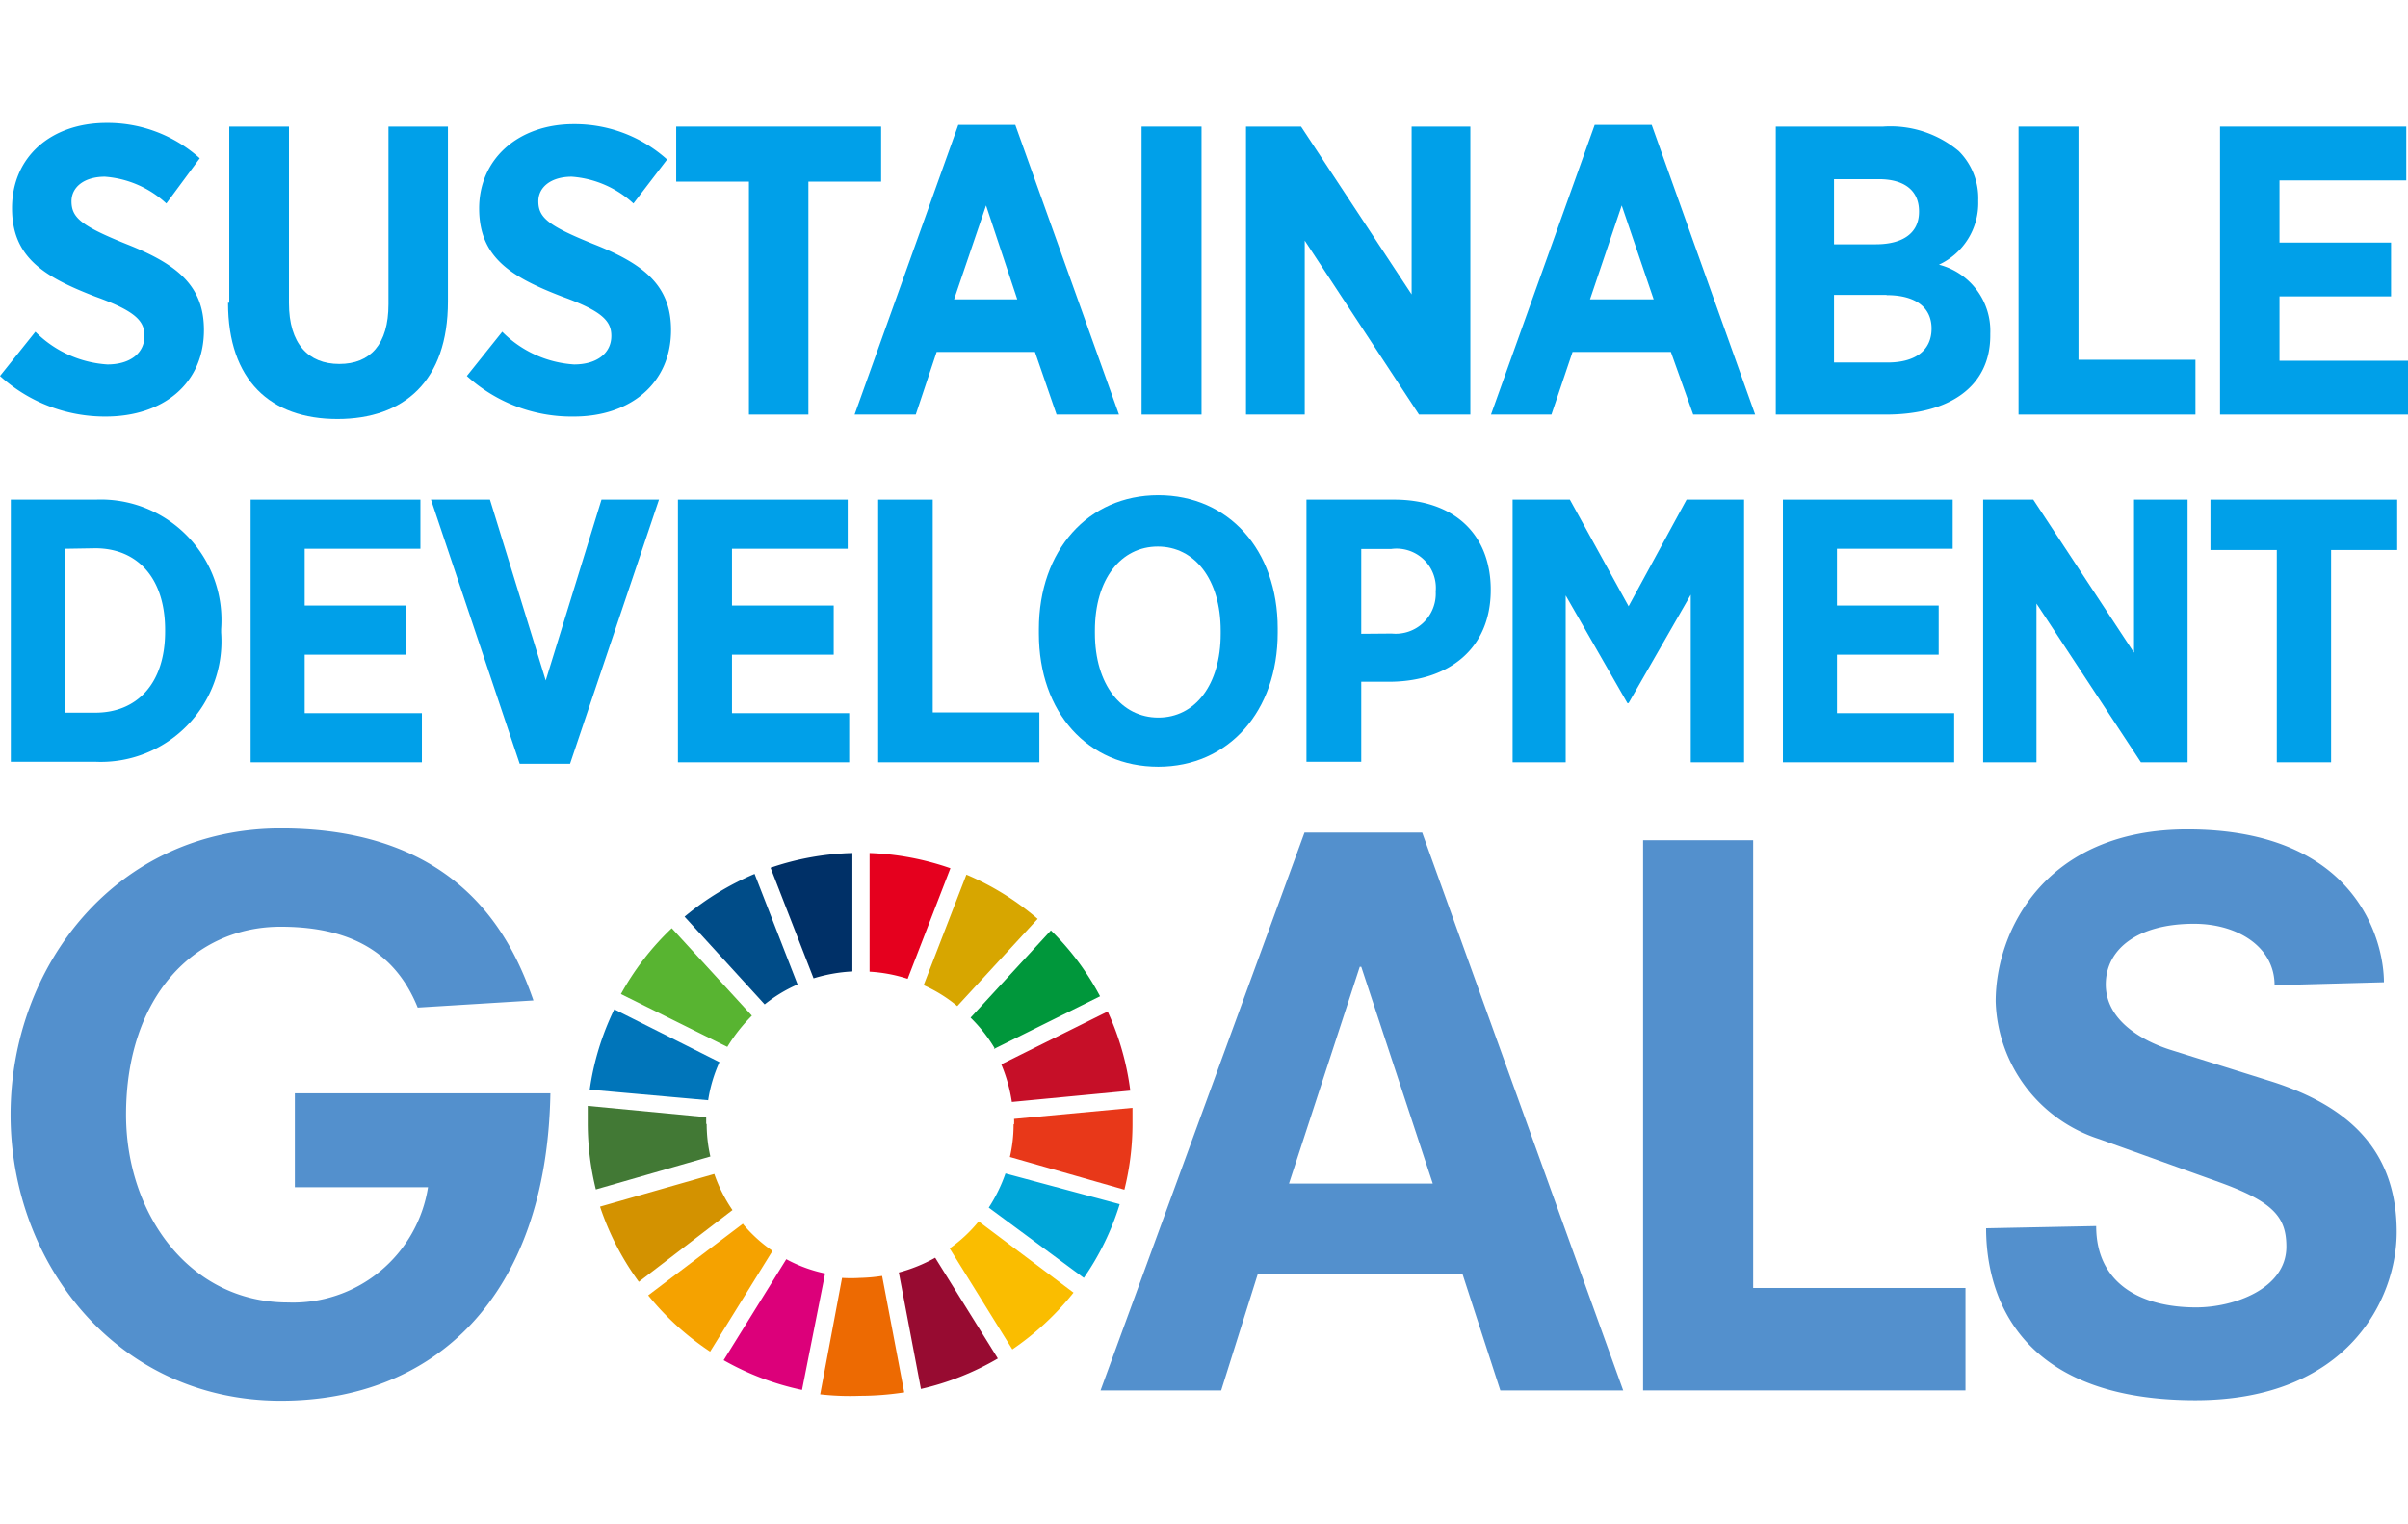
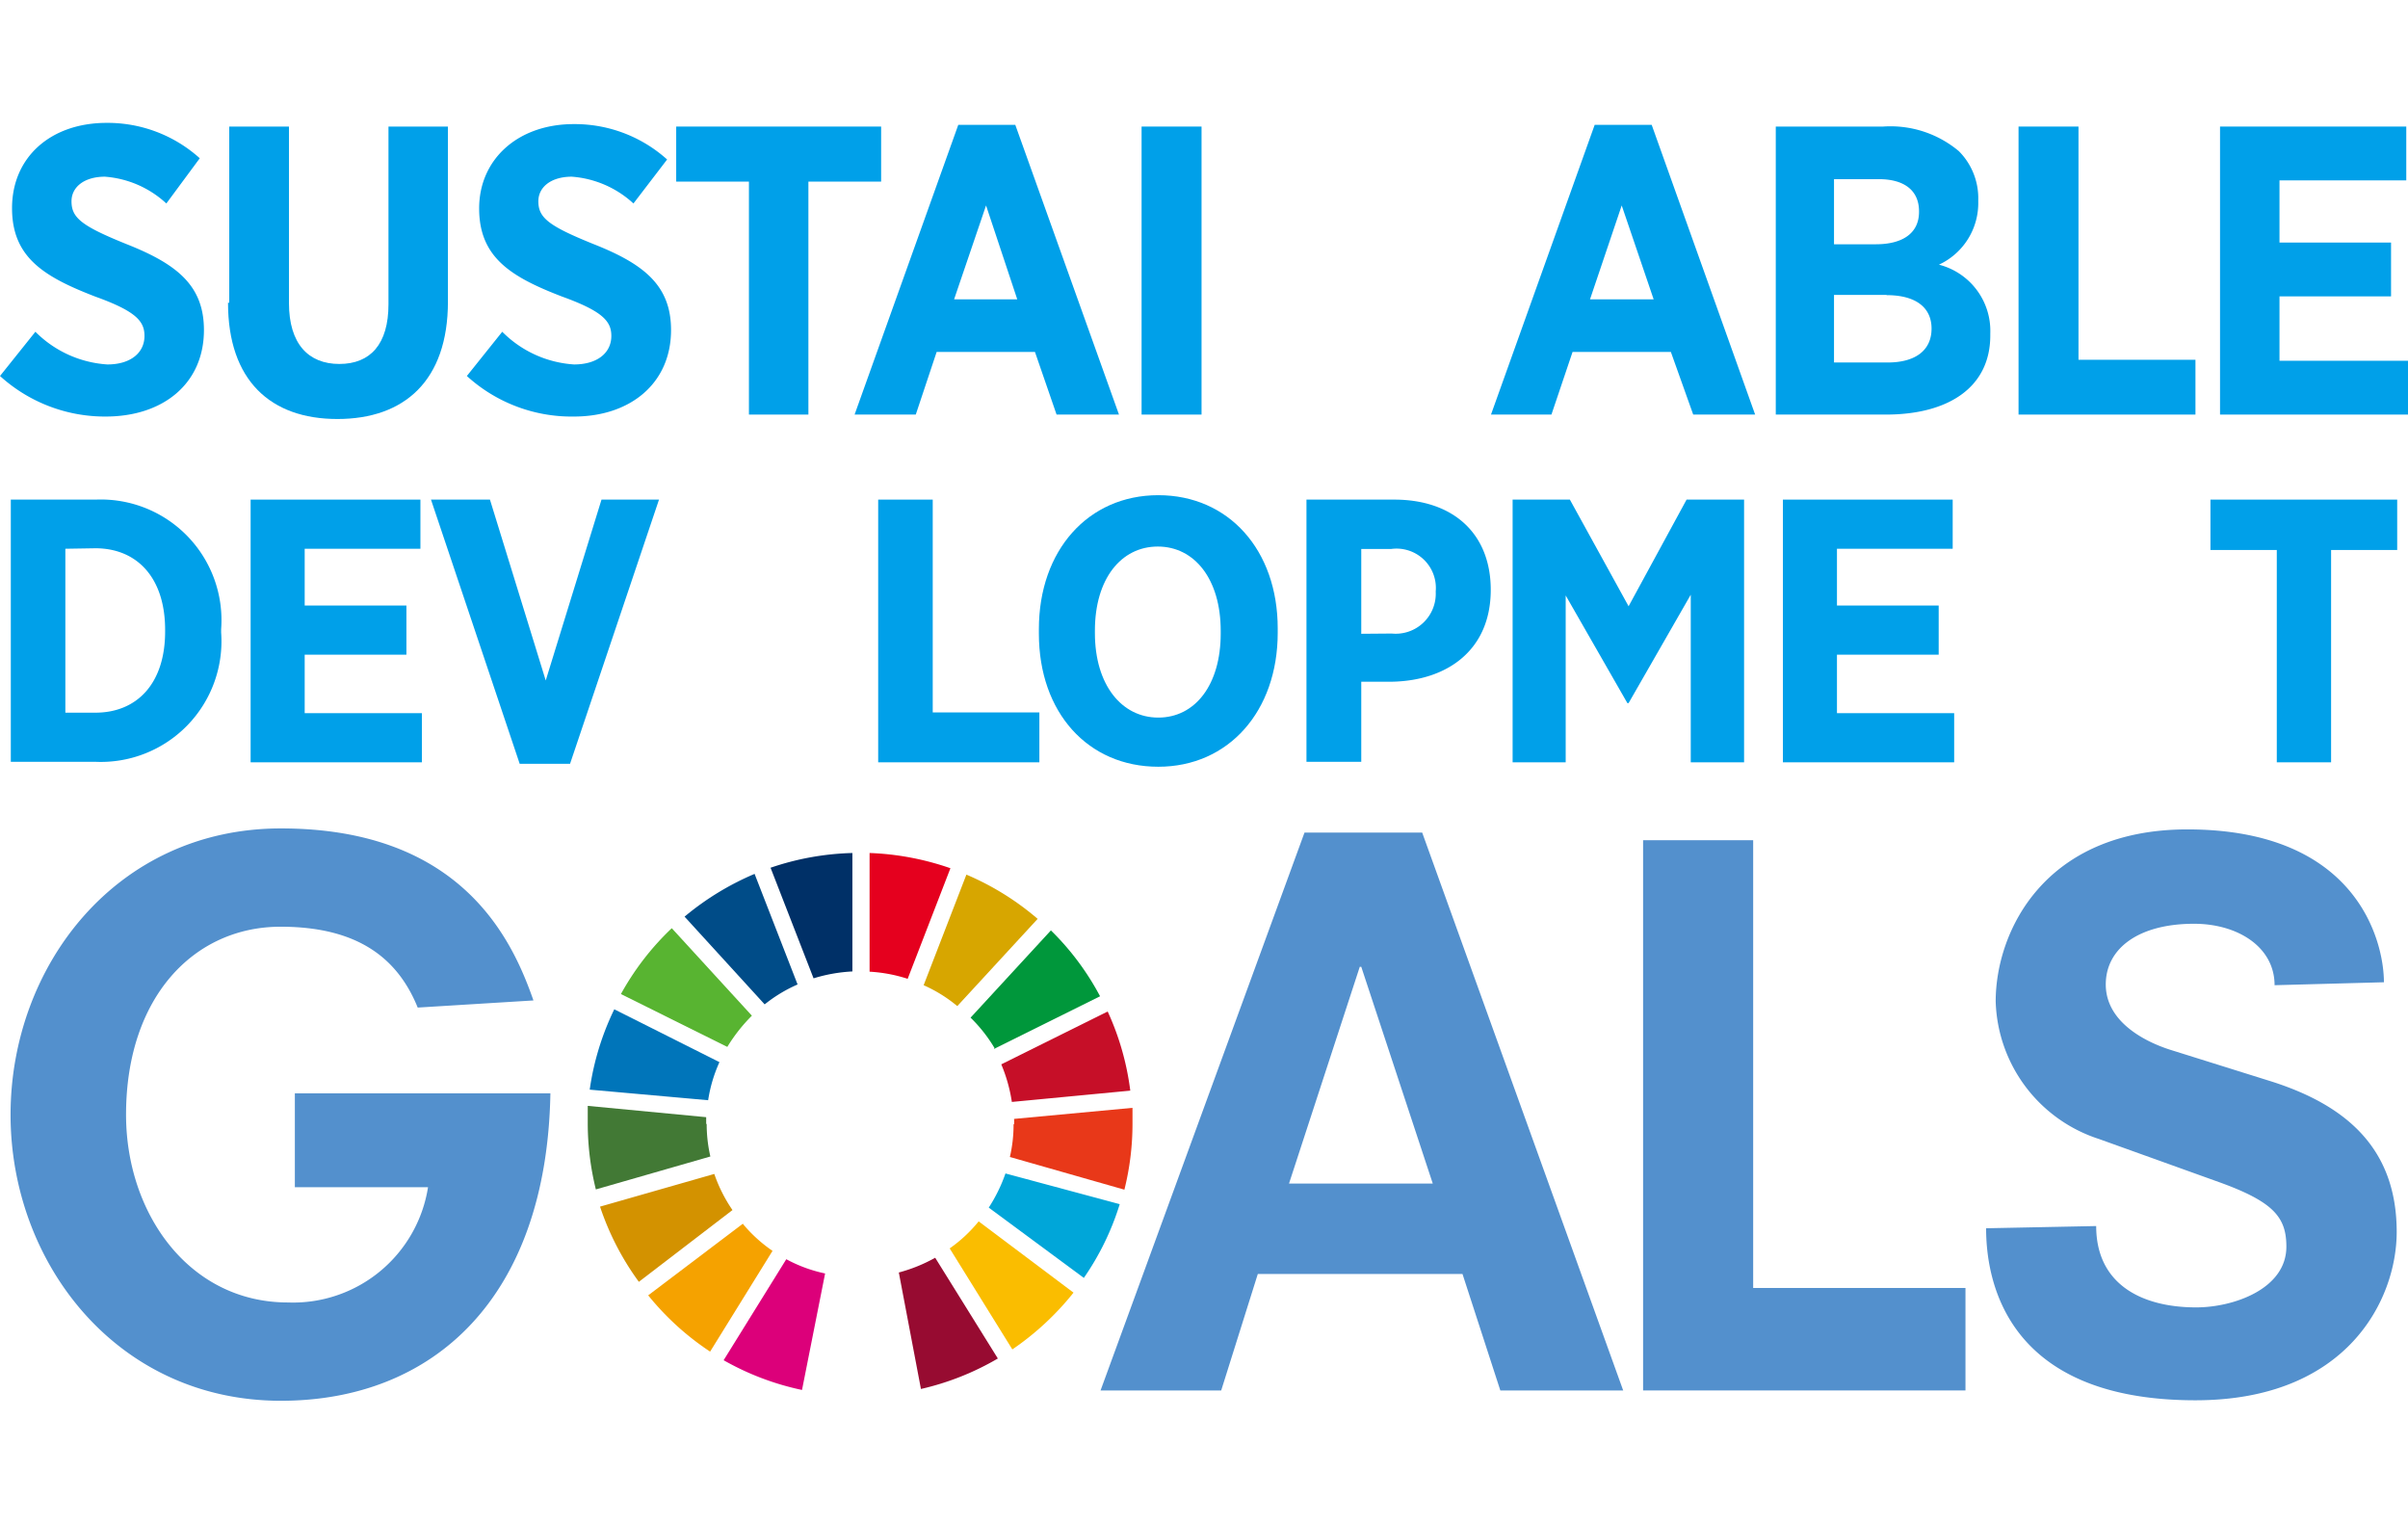
<svg xmlns="http://www.w3.org/2000/svg" width="98" height="62" viewBox="0 0 98 62">
  <defs>
    <style>.cls-1{fill:#00a0e9;}.cls-2{fill:#5390cd;}.cls-3{fill:#58b431;}.cls-4{fill:#d7a600;}.cls-5{fill:#c60f28;}.cls-6{fill:#00973b;}.cls-7{fill:#427935;}.cls-8{fill:#fabd00;}.cls-9{fill:#e83819;}.cls-10{fill:#f5a200;}.cls-11{fill:#0075ba;}.cls-12{fill:#970b31;}.cls-13{fill:#00a6d9;}.cls-14{fill:#ed6a02;}.cls-15{fill:#e5001e;}.cls-16{fill:#dc007a;}.cls-17{fill:#003067;}.cls-18{fill:#d39200;}.cls-19{fill:#004c88;}</style>
  </defs>
  <title>hd_logo_sdgs01</title>
  <g id="情報">
    <path class="cls-1" d="M.44,20.33H3.9A4.91,4.91,0,0,1,9,25.6v.14A4.91,4.91,0,0,1,3.9,31H.44Zm2.22,2V29H3.88c1.69,0,2.84-1.18,2.84-3.3v-.07c0-2.13-1.15-3.32-2.84-3.32Z" />
    <polygon class="cls-1" points="10.2 20.33 17.11 20.33 17.11 22.33 12.4 22.33 12.4 24.64 16.54 24.64 16.54 26.64 12.4 26.64 12.4 29.02 17.17 29.02 17.17 31.02 10.2 31.02 10.2 20.33" />
    <polygon class="cls-1" points="17.54 20.33 19.94 20.33 22.21 27.69 24.48 20.33 26.82 20.33 23.2 31.08 21.15 31.08 17.54 20.33" />
-     <polygon class="cls-1" points="27.59 20.33 34.5 20.33 34.5 22.33 29.79 22.33 29.79 24.64 33.93 24.64 33.93 26.64 29.79 26.64 29.79 29.02 34.56 29.02 34.56 31.02 27.59 31.02 27.59 20.33" />
    <polygon class="cls-1" points="35.74 20.33 37.96 20.33 37.96 28.99 42.3 28.99 42.3 31.02 35.74 31.02 35.74 20.33" />
    <path class="cls-1" d="M42.28,25.78V25.6c0-3.2,2-5.45,4.86-5.45S52,22.38,52,25.57v.18c0,3.19-2,5.45-4.86,5.45S42.28,29,42.28,25.78m7.4,0v-.11c0-2.11-1.07-3.43-2.56-3.43s-2.56,1.31-2.56,3.42v.1c0,2.11,1.09,3.44,2.58,3.44s2.54-1.32,2.54-3.42" />
    <path class="cls-1" d="M53.17,20.33h3.57c2.41,0,3.93,1.39,3.93,3.67v0c0,2.45-1.76,3.69-4,3.74H55.4V31H53.17Zm3.47,5.45a1.63,1.63,0,0,0,1.79-1.71h0a1.6,1.6,0,0,0-1.82-1.73H55.4v3.45Z" />
    <polygon class="cls-1" points="61.56 20.33 63.89 20.33 66.28 24.67 68.64 20.33 70.98 20.33 70.98 31.02 68.81 31.02 68.81 24.2 66.28 28.61 66.23 28.61 63.72 24.23 63.72 31.02 61.56 31.02 61.56 20.33" />
    <polygon class="cls-1" points="72.56 20.33 79.47 20.33 79.47 22.33 74.76 22.33 74.76 24.64 78.9 24.64 78.9 26.64 74.76 26.64 74.76 29.02 79.53 29.02 79.53 31.02 72.56 31.02 72.56 20.33" />
-     <polygon class="cls-1" points="80.71 20.33 82.75 20.33 86.85 26.56 86.85 20.33 89.03 20.33 89.03 31.02 87.13 31.02 82.88 24.56 82.88 31.02 80.71 31.02 80.71 20.33" />
    <polygon class="cls-1" points="92.66 22.38 89.96 22.38 89.96 20.33 97.56 20.33 97.56 22.38 94.87 22.38 94.87 31.02 92.66 31.02 92.66 22.38" />
    <path class="cls-1" d="M0,15.3l1.44-1.8a4.54,4.54,0,0,0,2.93,1.33c.94,0,1.51-.47,1.51-1.16h0c0-.59-.33-1-2-1.6C1.78,11.26.49,10.47.49,8.47v0C.49,6.39,2.07,5,4.34,5A5.6,5.6,0,0,1,8.13,6.44L6.77,8.28a4.13,4.13,0,0,0-2.5-1.09c-.84,0-1.36.42-1.36,1v0c0,.67.4,1,2.23,1.74,2.05.81,3.16,1.68,3.16,3.5v0c0,2.18-1.66,3.52-4,3.52A6.35,6.35,0,0,1,0,15.3" />
    <path class="cls-1" d="M9.33,12.32V5.15h2.43v7.18c0,1.66.79,2.48,2.05,2.48s2-.8,2-2.43V5.15h2.42v7.12c0,3.23-1.78,4.78-4.5,4.78s-4.45-1.57-4.45-4.73" />
    <path class="cls-1" d="M19,15.3l1.44-1.8a4.52,4.52,0,0,0,2.92,1.33c.95,0,1.52-.47,1.52-1.16h0c0-.59-.34-1-2-1.6-2.08-.8-3.38-1.59-3.38-3.59v0c0-2,1.58-3.43,3.85-3.43a5.62,5.62,0,0,1,3.8,1.44L25.78,8.28a4.15,4.15,0,0,0-2.51-1.09c-.84,0-1.36.42-1.36,1v0c0,.67.41,1,2.24,1.74,2.05.81,3.16,1.68,3.16,3.5v0c0,2.18-1.67,3.52-3.95,3.52A6.33,6.33,0,0,1,19,15.3" />
    <polygon class="cls-1" points="30.48 7.39 27.52 7.39 27.52 5.15 35.86 5.15 35.86 7.39 32.9 7.39 32.9 16.87 30.48 16.87 30.48 7.39" />
    <path class="cls-1" d="M39,5.08h2.32l4.22,11.79H43l-.88-2.55h-4l-.85,2.55H34.78Zm2.4,7.1L40.13,8.36l-1.3,3.82Z" />
    <rect class="cls-1" x="46.46" y="5.15" width="2.44" height="11.72" />
-     <polygon class="cls-1" points="50.71 5.15 52.95 5.15 57.45 11.98 57.45 5.15 59.84 5.15 59.84 16.87 57.75 16.87 53.1 9.79 53.1 16.87 50.71 16.87 50.71 5.15" />
    <path class="cls-1" d="M64.9,5.08h2.32l4.21,11.79H68.91L68,14.32H64l-.86,2.55H60.68Zm2.4,7.1L66,8.36l-1.29,3.82Z" />
    <path class="cls-1" d="M72.27,5.15h4.37a4.33,4.33,0,0,1,3.08,1,2.71,2.71,0,0,1,.79,2v.05a2.76,2.76,0,0,1-1.6,2.57A2.78,2.78,0,0,1,81,13.57v.08c0,2.11-1.7,3.22-4.25,3.22H72.27ZM78.1,8.6c0-.85-.6-1.31-1.64-1.31H74.64V9.94h1.7c1.08,0,1.76-.44,1.76-1.32ZM76.78,12H74.64v2.75h2.19c1.09,0,1.78-.47,1.78-1.38h0c0-.84-.62-1.36-1.83-1.36" />
    <polygon class="cls-1" points="82.15 5.15 84.59 5.15 84.59 14.64 89.35 14.64 89.35 16.87 82.15 16.87 82.15 5.15" />
    <polygon class="cls-1" points="90.35 5.15 97.93 5.15 97.93 7.34 92.77 7.34 92.77 9.87 97.31 9.87 97.31 12.06 92.77 12.06 92.77 14.68 98 14.68 98 16.87 90.35 16.87 90.35 5.15" />
    <path class="cls-2" d="M12,44.49h10.4C22.25,52.82,17.64,57,11.43,57c-6.68,0-11-5.61-11-11.64s4.28-11.65,11-11.65c7.41,0,9.44,4.6,10.28,7L17,41c-.81-2-2.43-3.29-5.58-3.29-3.53,0-6.29,2.87-6.29,7.65,0,4,2.55,7.64,6.59,7.64a5.56,5.56,0,0,0,5.7-4.69H12Z" />
    <polygon class="cls-2" points="66.87 34.19 71.35 34.19 71.35 52.41 79.99 52.41 79.99 56.58 66.87 56.58 66.87 34.19" />
    <path class="cls-2" d="M92.57,40.09c0-1.55-1.49-2.5-3.28-2.5-2.25,0-3.59,1-3.59,2.47s1.49,2.29,2.6,2.65L92.42,44c3,.95,5.12,2.68,5.12,6.13,0,2.74-2,6.85-8.19,6.85-7.81,0-8.52-5-8.52-7l4.48-.09c0,2.39,1.88,3.31,4.07,3.31,1.52,0,3.67-.75,3.67-2.47,0-1.19-.51-1.82-2.72-2.62l-4.9-1.76a6.07,6.07,0,0,1-4.21-5.6c0-2.86,2-7,7.8-7,6.93,0,8,4.58,8,6.22Z" />
    <path class="cls-3" d="M29.6,42.6a6.77,6.77,0,0,1,1-1.27l-3.26-3.56a11,11,0,0,0-2.07,2.68Z" />
    <path class="cls-4" d="M37.59,40.09a5.83,5.83,0,0,1,1.37.85l3.27-3.55a11.1,11.1,0,0,0-2.9-1.8Z" />
    <path class="cls-5" d="M45.08,41.16l-4.33,2.15a6.41,6.41,0,0,1,.43,1.53L46,44.38a11,11,0,0,0-.92-3.22" />
    <path class="cls-6" d="M40.44,42.69l4.33-2.15a10.89,10.89,0,0,0-2-2.68l-3.27,3.55a6.08,6.08,0,0,1,1,1.28" />
    <path class="cls-7" d="M28.74,45.75c0-.09,0-.19,0-.29L23.92,45c0,.24,0,.48,0,.72a11.24,11.24,0,0,0,.33,2.68l4.66-1.34a5.92,5.92,0,0,1-.15-1.34" />
    <path class="cls-8" d="M39.83,49.7a5.86,5.86,0,0,1-1.18,1.1l2.55,4.11a11.38,11.38,0,0,0,2.49-2.31Z" />
    <path class="cls-9" d="M41.25,45.75a5.83,5.83,0,0,1-.15,1.33l4.66,1.33a11.07,11.07,0,0,0,.33-2.66c0-.22,0-.45,0-.67l-4.82.45a1.7,1.7,0,0,1,0,.22" />
    <path class="cls-10" d="M30.24,49.79l-3.86,2.92A11.11,11.11,0,0,0,28.9,55l2.54-4.1a5.92,5.92,0,0,1-1.2-1.09" />
    <path class="cls-11" d="M28.82,44.77a5.9,5.9,0,0,1,.46-1.55L25,41.07a11,11,0,0,0-1,3.27Z" />
    <path class="cls-12" d="M40.61,55.28l-2.55-4.1a6.38,6.38,0,0,1-1.48.6l.9,4.74a11.06,11.06,0,0,0,3.13-1.24" />
    <path class="cls-13" d="M40.92,47.75a6.4,6.4,0,0,1-.68,1.39L44.11,52a10.89,10.89,0,0,0,1.46-3Z" />
-     <path class="cls-14" d="M35.9,51.92A6.84,6.84,0,0,1,35,52a6,6,0,0,1-.73,0l-.89,4.74A10.84,10.84,0,0,0,35,56.8a11.82,11.82,0,0,0,1.8-.14Z" />
    <path class="cls-15" d="M35.39,39.54a6.08,6.08,0,0,1,1.55.29l1.74-4.5a11.22,11.22,0,0,0-3.29-.62Z" />
    <path class="cls-16" d="M33.58,51.82A5.83,5.83,0,0,1,32,51.24l-2.55,4.11a11.08,11.08,0,0,0,3.19,1.21Z" />
    <path class="cls-17" d="M33.11,39.81a6.47,6.47,0,0,1,1.58-.28V34.71a11.15,11.15,0,0,0-3.33.6Z" />
    <path class="cls-18" d="M29.81,49.24a6.14,6.14,0,0,1-.74-1.47L24.42,49.1A11.14,11.14,0,0,0,26,52.16Z" />
    <path class="cls-19" d="M31.12,40.87a5.91,5.91,0,0,1,1.34-.81l-1.75-4.5a11.34,11.34,0,0,0-2.85,1.74Z" />
    <path class="cls-2" d="M59.52,51.84H51.19L49.7,56.58H44.79l8.3-22.7h4.79l8.18,22.7h-5ZM55.4,39.34h-.06l-2.88,8.82h5.85Z" />
  </g>
</svg>